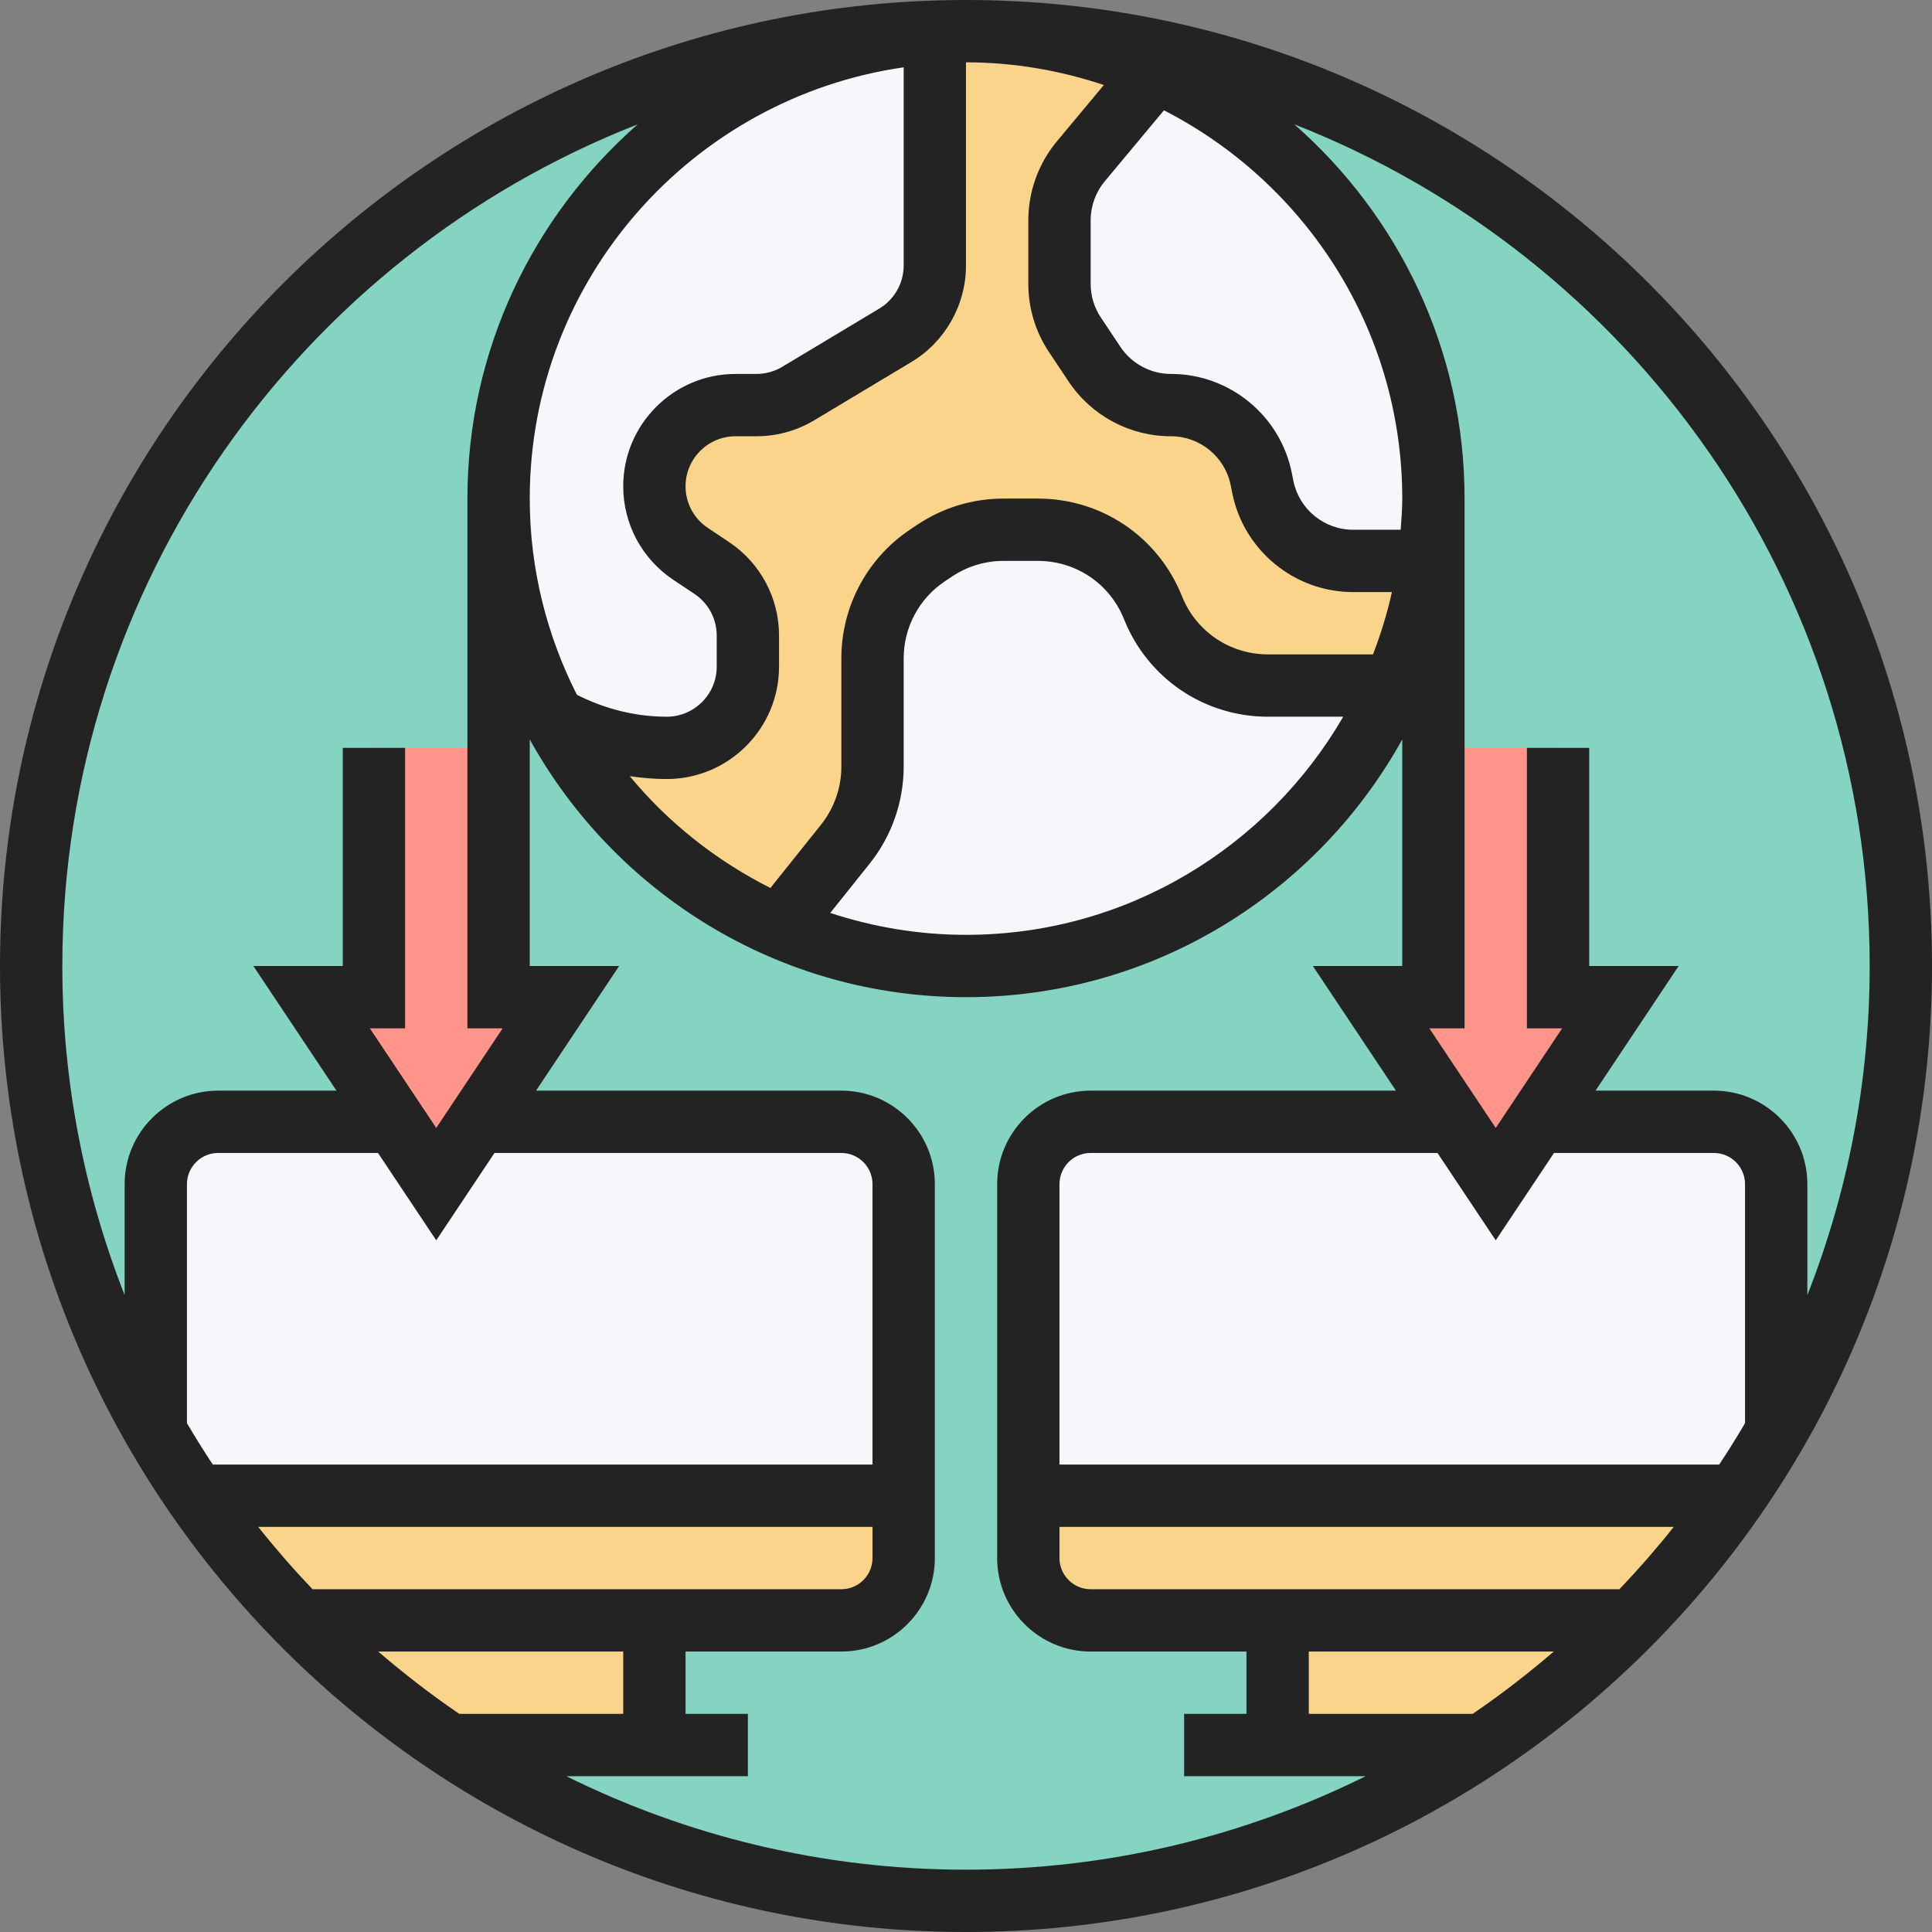
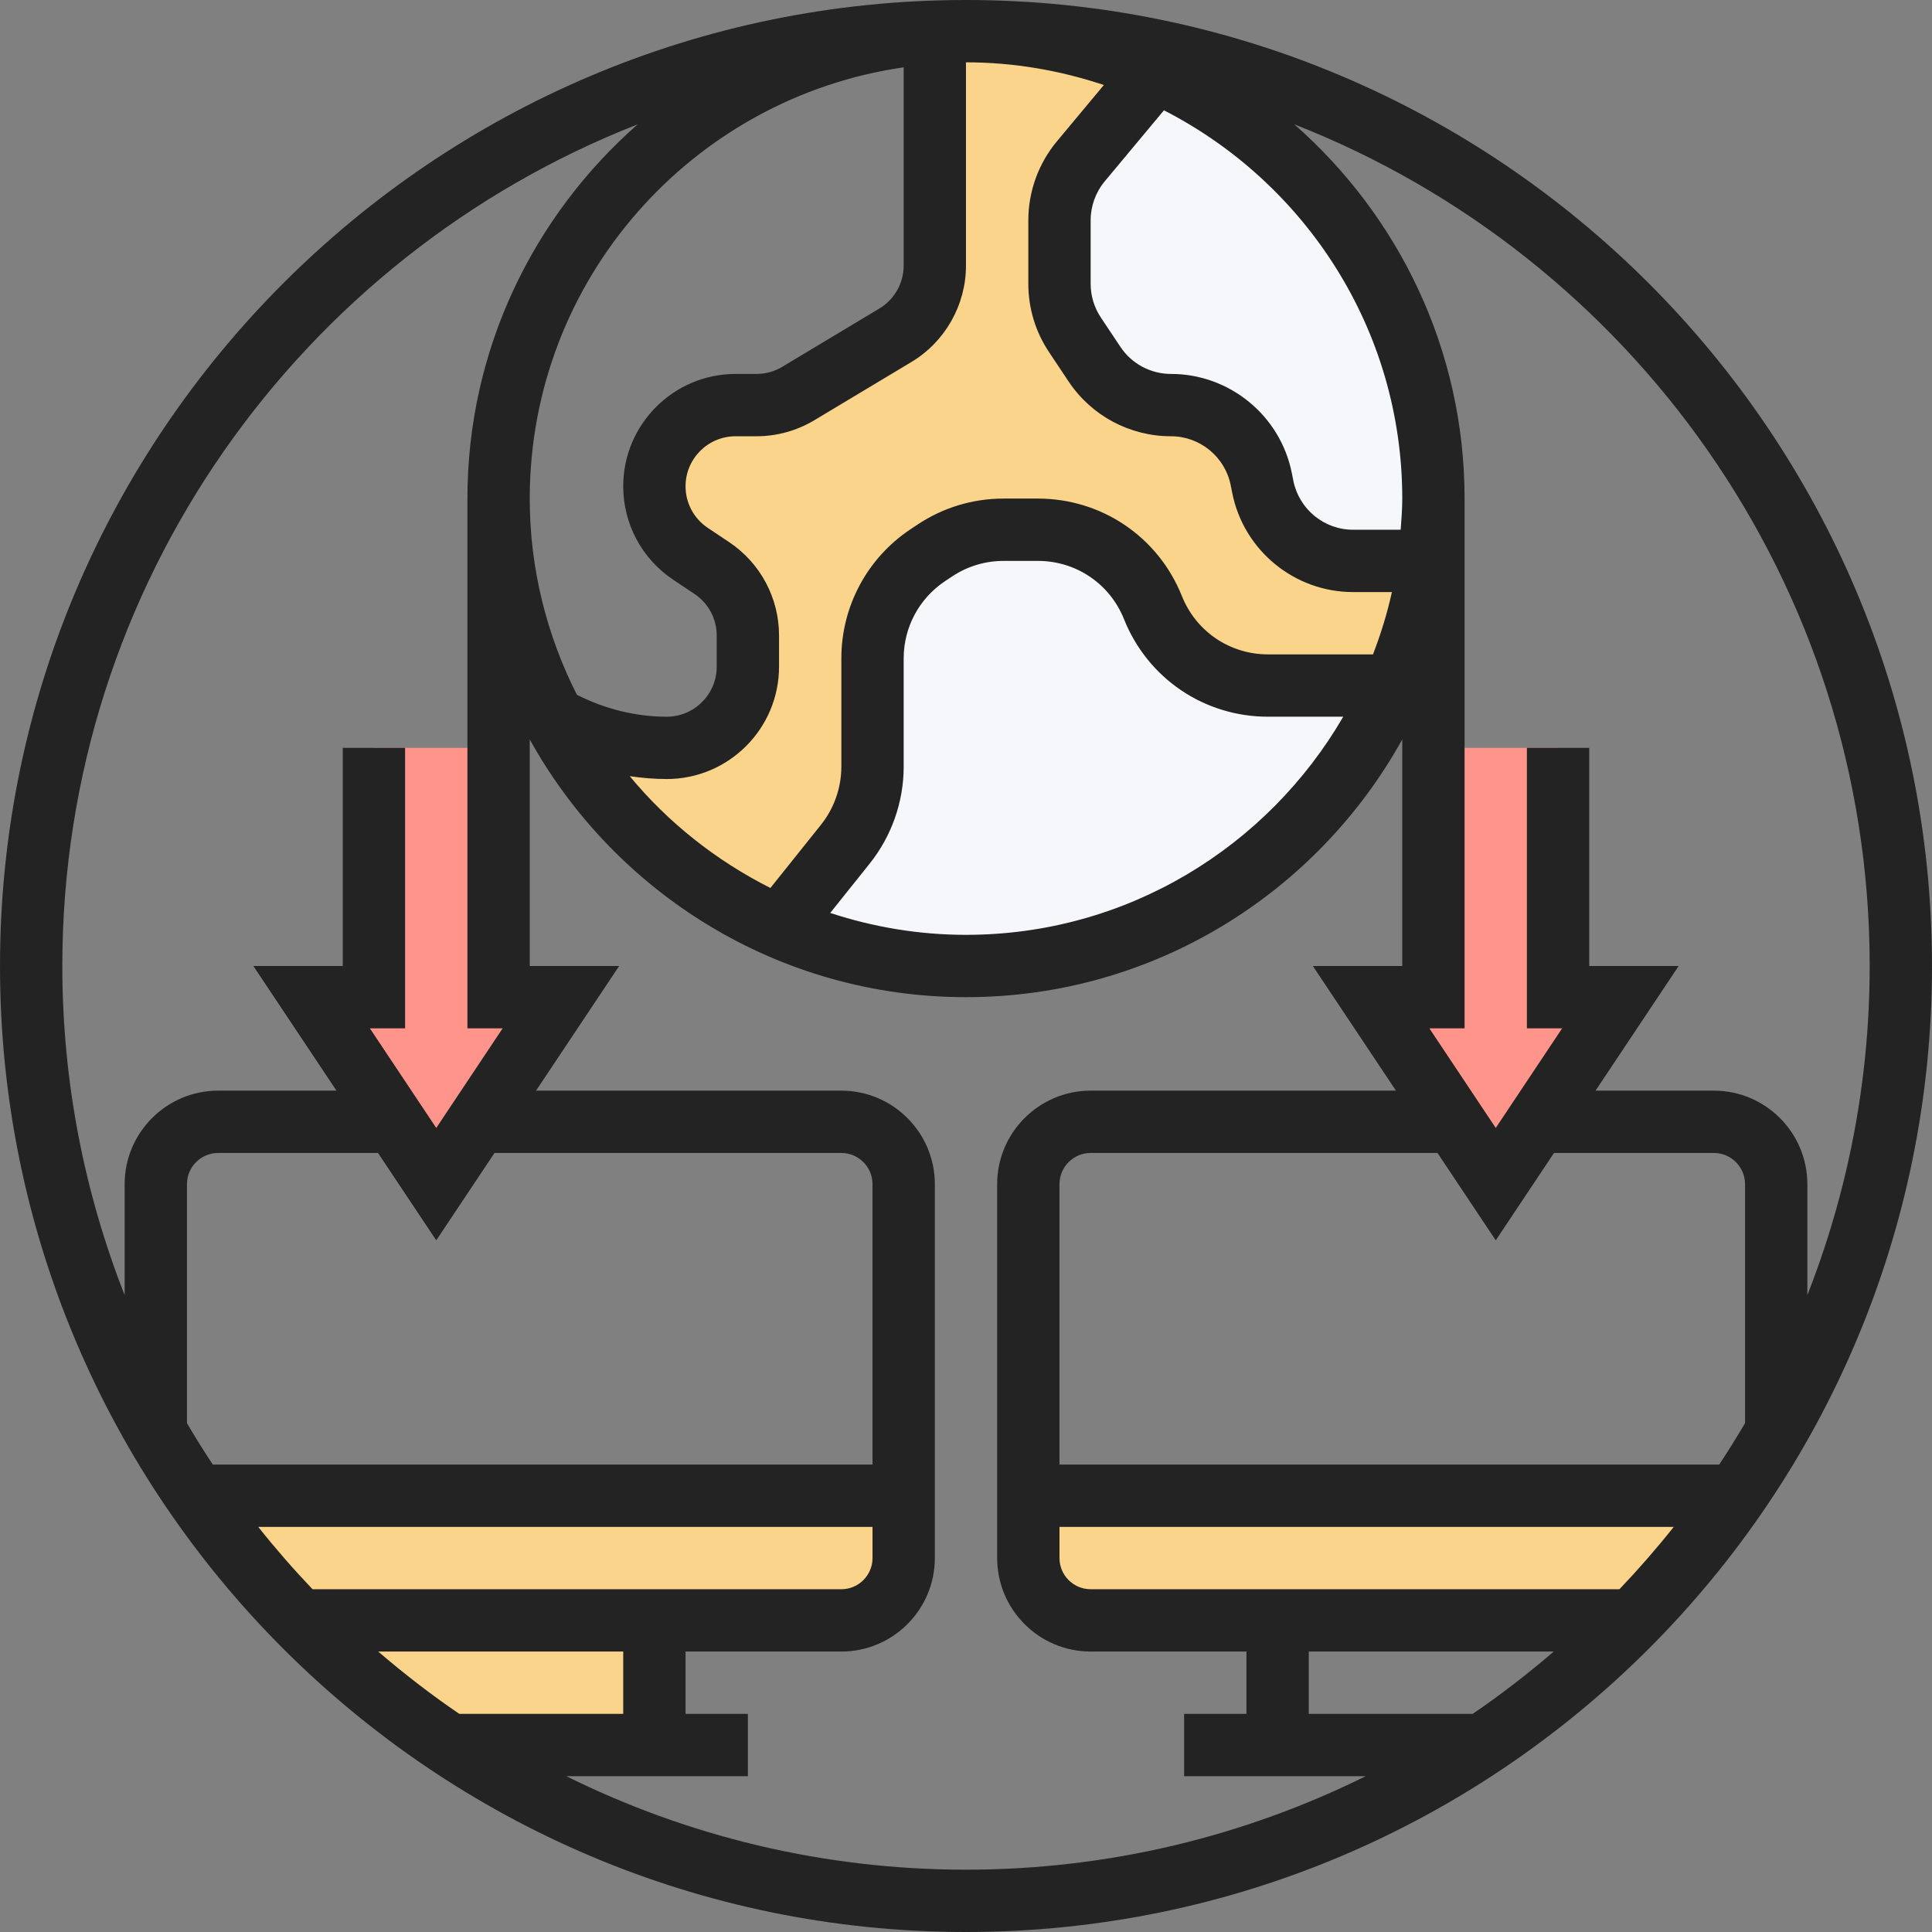
<svg xmlns="http://www.w3.org/2000/svg" height="496pt" viewBox="0 0 496 496" width="496pt">
  <rect x="0" y="0" width="496" height="496" fill="#808080" stroke="none" />
-   <path d="m488 248c0 132.547-107.453 240-240 240s-240-107.453-240-240 107.453-240 240-240 240 107.453 240 240zm0 0" fill="#85d3c1" />
  <g fill="#f9d48a">
-     <path d="m419.281 416c-11.68 12-24.641 22.801-38.723 32h-52.559v-32zm0 0" />
    <path d="m264 384h181.68c-7.84 11.441-16.641 22.16-26.398 32h-139.281c-8.801 0-16-7.199-16-16zm0 0" />
    <path d="m232 384v16c0 8.801-7.199 16-16 16h-139.281c-9.758-9.84-18.559-20.559-26.398-32zm0 0" />
    <path d="m168 416v32h-52.559c-14.082-9.199-27.043-20-38.723-32zm0 0" />
  </g>
-   <path d="m456 304v63.602c-3.199 5.68-6.641 11.117-10.32 16.398h-181.68v-80c0-8.801 7.199-16 16-16h93.359l10.641 16 10.641-16h45.359c8.801 0 16 7.199 16 16zm0 0" fill="#f5f7fa" />
-   <path d="m232 304v80h-181.68c-3.68-5.281-7.121-10.719-10.32-16.398v-63.602c0-8.801 7.199-16 16-16h45.359l10.641 16 10.641-16h93.359c8.801 0 16 7.199 16 16zm0 0" fill="#f5f7fa" />
  <path d="m347.359 144h19.52c-1.438 11.281-4.48 22-8.879 32h-32.48c-12.961 0-24.719-7.922-29.52-20s-16.559-20-29.52-20h-8.879c-6.242 0-12.402 1.84-17.602 5.359l-1.84 1.199c-8.879 5.922-14.16 15.84-14.16 26.48v27.762c0 7.277-2.48 14.238-6.961 19.918l-17.039 21.281c-24.801-10.879-45.281-29.922-57.922-53.68 8.562 4.879 18.48 7.68 29.043 7.68 11.52 0 20.879-9.359 20.879-20.879v-8c0-6.961-3.52-13.441-9.281-17.281l-5.438-3.68c-5.762-3.84-9.281-10.32-9.281-17.281 0-11.52 9.359-20.879 20.879-20.879h5.359c3.762 0 7.441-1.039 10.723-2.961l24.879-14.961c6.32-3.758 10.16-10.559 10.16-17.918v-59.84c.559-.082 1.199-.16 1.84-.16 2-.082 4.082-.16 6.16-.16s4.16.078 6.16.16c15.121.801 29.441 4.32 42.559 10.238l-19.277 23.043c-3.52 4.238-5.441 9.598-5.441 15.117v16.32c0 4.641 1.359 9.199 4 13.043l4.961 7.598c4.398 6.559 11.758 10.48 19.68 10.48 11.281 0 20.961 7.922 23.121 18.961l.477 2.078c2.16 11.039 11.84 18.961 23.121 18.961zm0 0" fill="#f9d48a" />
  <path d="m296.719 18.398c42 18.641 71.281 60.723 71.281 109.602 0 5.441-.398 10.801-1.121 16h-19.52c-11.281 0-20.961-7.922-23.121-18.961l-.477-2.078c-2.16-11.039-11.84-18.961-23.121-18.961-7.922 0-15.281-3.922-19.68-10.48l-4.961-7.598c-2.641-3.844-4-8.402-4-13.043v-16.32c0-5.52 1.922-10.879 5.441-15.117zm0 0" fill="#f5f7fa" />
-   <path d="m240 8.398v59.762c0 7.359-3.84 14.16-10.16 17.918l-24.879 14.961c-3.281 1.922-6.961 2.961-10.723 2.961h-5.359c-11.52 0-20.879 9.359-20.879 20.879 0 6.961 3.52 13.441 9.281 17.281l5.438 3.68c5.762 3.84 9.281 10.32 9.281 17.281v8c0 11.52-9.359 20.879-20.879 20.879-10.562 0-20.48-2.801-29.043-7.68-9.039-16.801-14.078-36-14.078-56.32 0-63.52 49.441-115.602 112-119.68zm0 0" fill="#f5f7fa" />
  <path d="m357.922 176h.078c-18.559 42.398-60.801 72-110 72-17.039 0-33.281-3.602-48-10l17.039-21.281c4.48-5.68 6.961-12.641 6.961-19.918v-27.762c0-10.641 5.281-20.559 14.16-26.48l1.84-1.199c5.199-3.52 11.359-5.359 17.602-5.359h8.879c12.961 0 24.719 7.922 29.52 20s16.559 20 29.52 20zm0 0" fill="#f5f7fa" />
  <path d="m400 256v-64h-32v64h-16l32 48 32-48zm0 0" fill="#ff958a" />
  <path d="m128 192h-32v64h-16l32 48 32-48h-16zm0 0" fill="#ff958a" />
  <path d="m248 0c-136.742 0-248 111.258-248 248 0 136.754 111.258 248 248 248s248-111.246 248-248c0-136.742-111.258-248-248-248zm232 248c0 29.809-5.711 58.289-16 84.496v-28.496c0-13.23-10.77-24-24-24h-30.383l21.336-32h-22.953v-56h-16v72h9.047l-17.047 25.574-17.047-25.574h9.047v-136c0-38.289-16.984-72.609-43.711-96.078 86.359 33.805 147.711 117.887 147.711 216.078zm-96 70.426 14.953-22.426h41.047c4.406 0 8 3.586 8 8v61.367c-2.121 3.609-4.328 7.152-6.633 10.633h-169.367v-72c0-4.414 3.594-8 8-8h89.047zm-31.512-150.426h-26.953c-9.793 0-18.473-5.871-22.109-14.977-6.082-15.199-20.594-25.023-36.969-25.023h-8.832c-7.891 0-15.52 2.312-22.09 6.688l-1.816 1.207c-11.086 7.41-17.719 19.793-17.719 33.129v27.816c0 5.383-1.855 10.664-5.215 14.879l-13 16.25c-13.93-7.023-26.258-16.785-36.113-28.703 3.137.453 6.305.734 9.488.734 15.902 0 28.84-12.938 28.84-28.84v-8c0-9.664-4.801-18.633-12.84-24l-5.434-3.625c-3.59-2.391-5.727-6.383-5.727-10.695 0-7.078 5.762-12.84 12.84-12.84h5.383c5.227 0 10.352-1.426 14.84-4.113l24.93-14.957c8.641-5.176 14-14.656 14-24.73v-52.199c12.375 0 24.254 2.105 35.398 5.824l-12.078 14.488c-4.711 5.672-7.312 12.855-7.312 20.238v16.305c0 6.266 1.832 12.328 5.312 17.535l5.023 7.539c5.871 8.805 15.703 14.07 26.305 14.07 7.414 0 13.855 5.281 15.312 12.551l.406 2.035c2.945 14.727 15.977 25.414 31 25.414h9.984c-1.207 5.504-2.871 10.832-4.855 16zm-7.641 16c-19.398 33.414-55.496 56-96.848 56-12.176 0-23.871-2.016-34.855-5.625l10.129-12.664c5.629-7.039 8.727-15.871 8.727-24.871v-27.816c0-7.984 3.969-15.383 10.609-19.816l1.816-1.207c3.926-2.617 8.496-4 13.207-4h8.832c9.793 0 18.473 5.871 22.109 14.977 6.082 15.199 20.594 25.023 36.969 25.023zm14.746-48h-12.234c-7.414 0-13.855-5.281-15.312-12.551l-.406-2.035c-2.945-14.727-15.977-25.414-31-25.414-5.234 0-10.098-2.602-13-6.953l-5.023-7.535c-1.715-2.574-2.617-5.566-2.617-8.664v-16.297c0-3.648 1.289-7.199 3.617-10l15.199-18.23c36.254 18.559 61.184 56.223 61.184 99.68 0 2.703-.215 5.344-.406 8zm-127.594-118.719v50.918c0 4.488-2.391 8.703-6.238 11.008l-24.93 14.961c-1.992 1.199-4.281 1.832-6.609 1.832h-5.383c-15.902 0-28.84 12.938-28.84 28.84 0 9.664 4.801 18.633 12.84 24l5.434 3.625c3.59 2.391 5.727 6.383 5.727 10.695v8c0 7.078-5.762 12.84-12.84 12.84-8 0-15.895-2-23.055-5.633-7.68-15.16-12.105-32.238-12.105-50.367 0-56.312 41.816-102.922 96-110.719zm-68.289 14.641c-26.727 23.469-43.711 57.789-43.711 96.078v136h9.047l-17.047 25.574-17.047-25.574h9.047v-72h-16v56h-22.953l21.336 32h-30.383c-13.23 0-24 10.77-24 24v28.496c-10.289-26.207-16-54.688-16-84.496 0-98.191 61.352-182.273 147.711-216.078zm60.289 344.078h-169.367c-2.305-3.48-4.512-7.023-6.633-10.633v-61.367c0-4.414 3.594-8 8-8h41.047l14.953 22.426 14.953-22.426h89.047c4.406 0 8 3.586 8 8zm-157.695 16h157.695v8c0 4.414-3.594 8-8 8h-135.762c-4.879-5.121-9.535-10.457-13.934-16zm51.617 48c-7.258-4.93-14.188-10.305-20.824-16h62.902v16zm27.469 16h46.609v-16h-16v-16h40c13.23 0 24-10.77 24-24v-96c0-13.23-10.77-24-24-24h-78.383l21.336-32h-22.953v-58.168c21.848 39.406 63.84 66.168 112 66.168s90.152-26.762 112-66.168v58.168h-22.953l21.336 32h-78.383c-13.23 0-24 10.77-24 24v96c0 13.23 10.77 24 24 24h40v16h-16v16h46.609c-30.961 15.336-65.785 24-102.609 24s-71.656-8.664-102.609-24zm253.504-32c-6.637 5.695-13.566 11.07-20.824 16h-42.07v-16zm16.867-16h-135.762c-4.406 0-8-3.586-8-8v-8h157.695c-4.398 5.543-9.055 10.879-13.934 16zm0 0" fill="#232323" />
</svg>